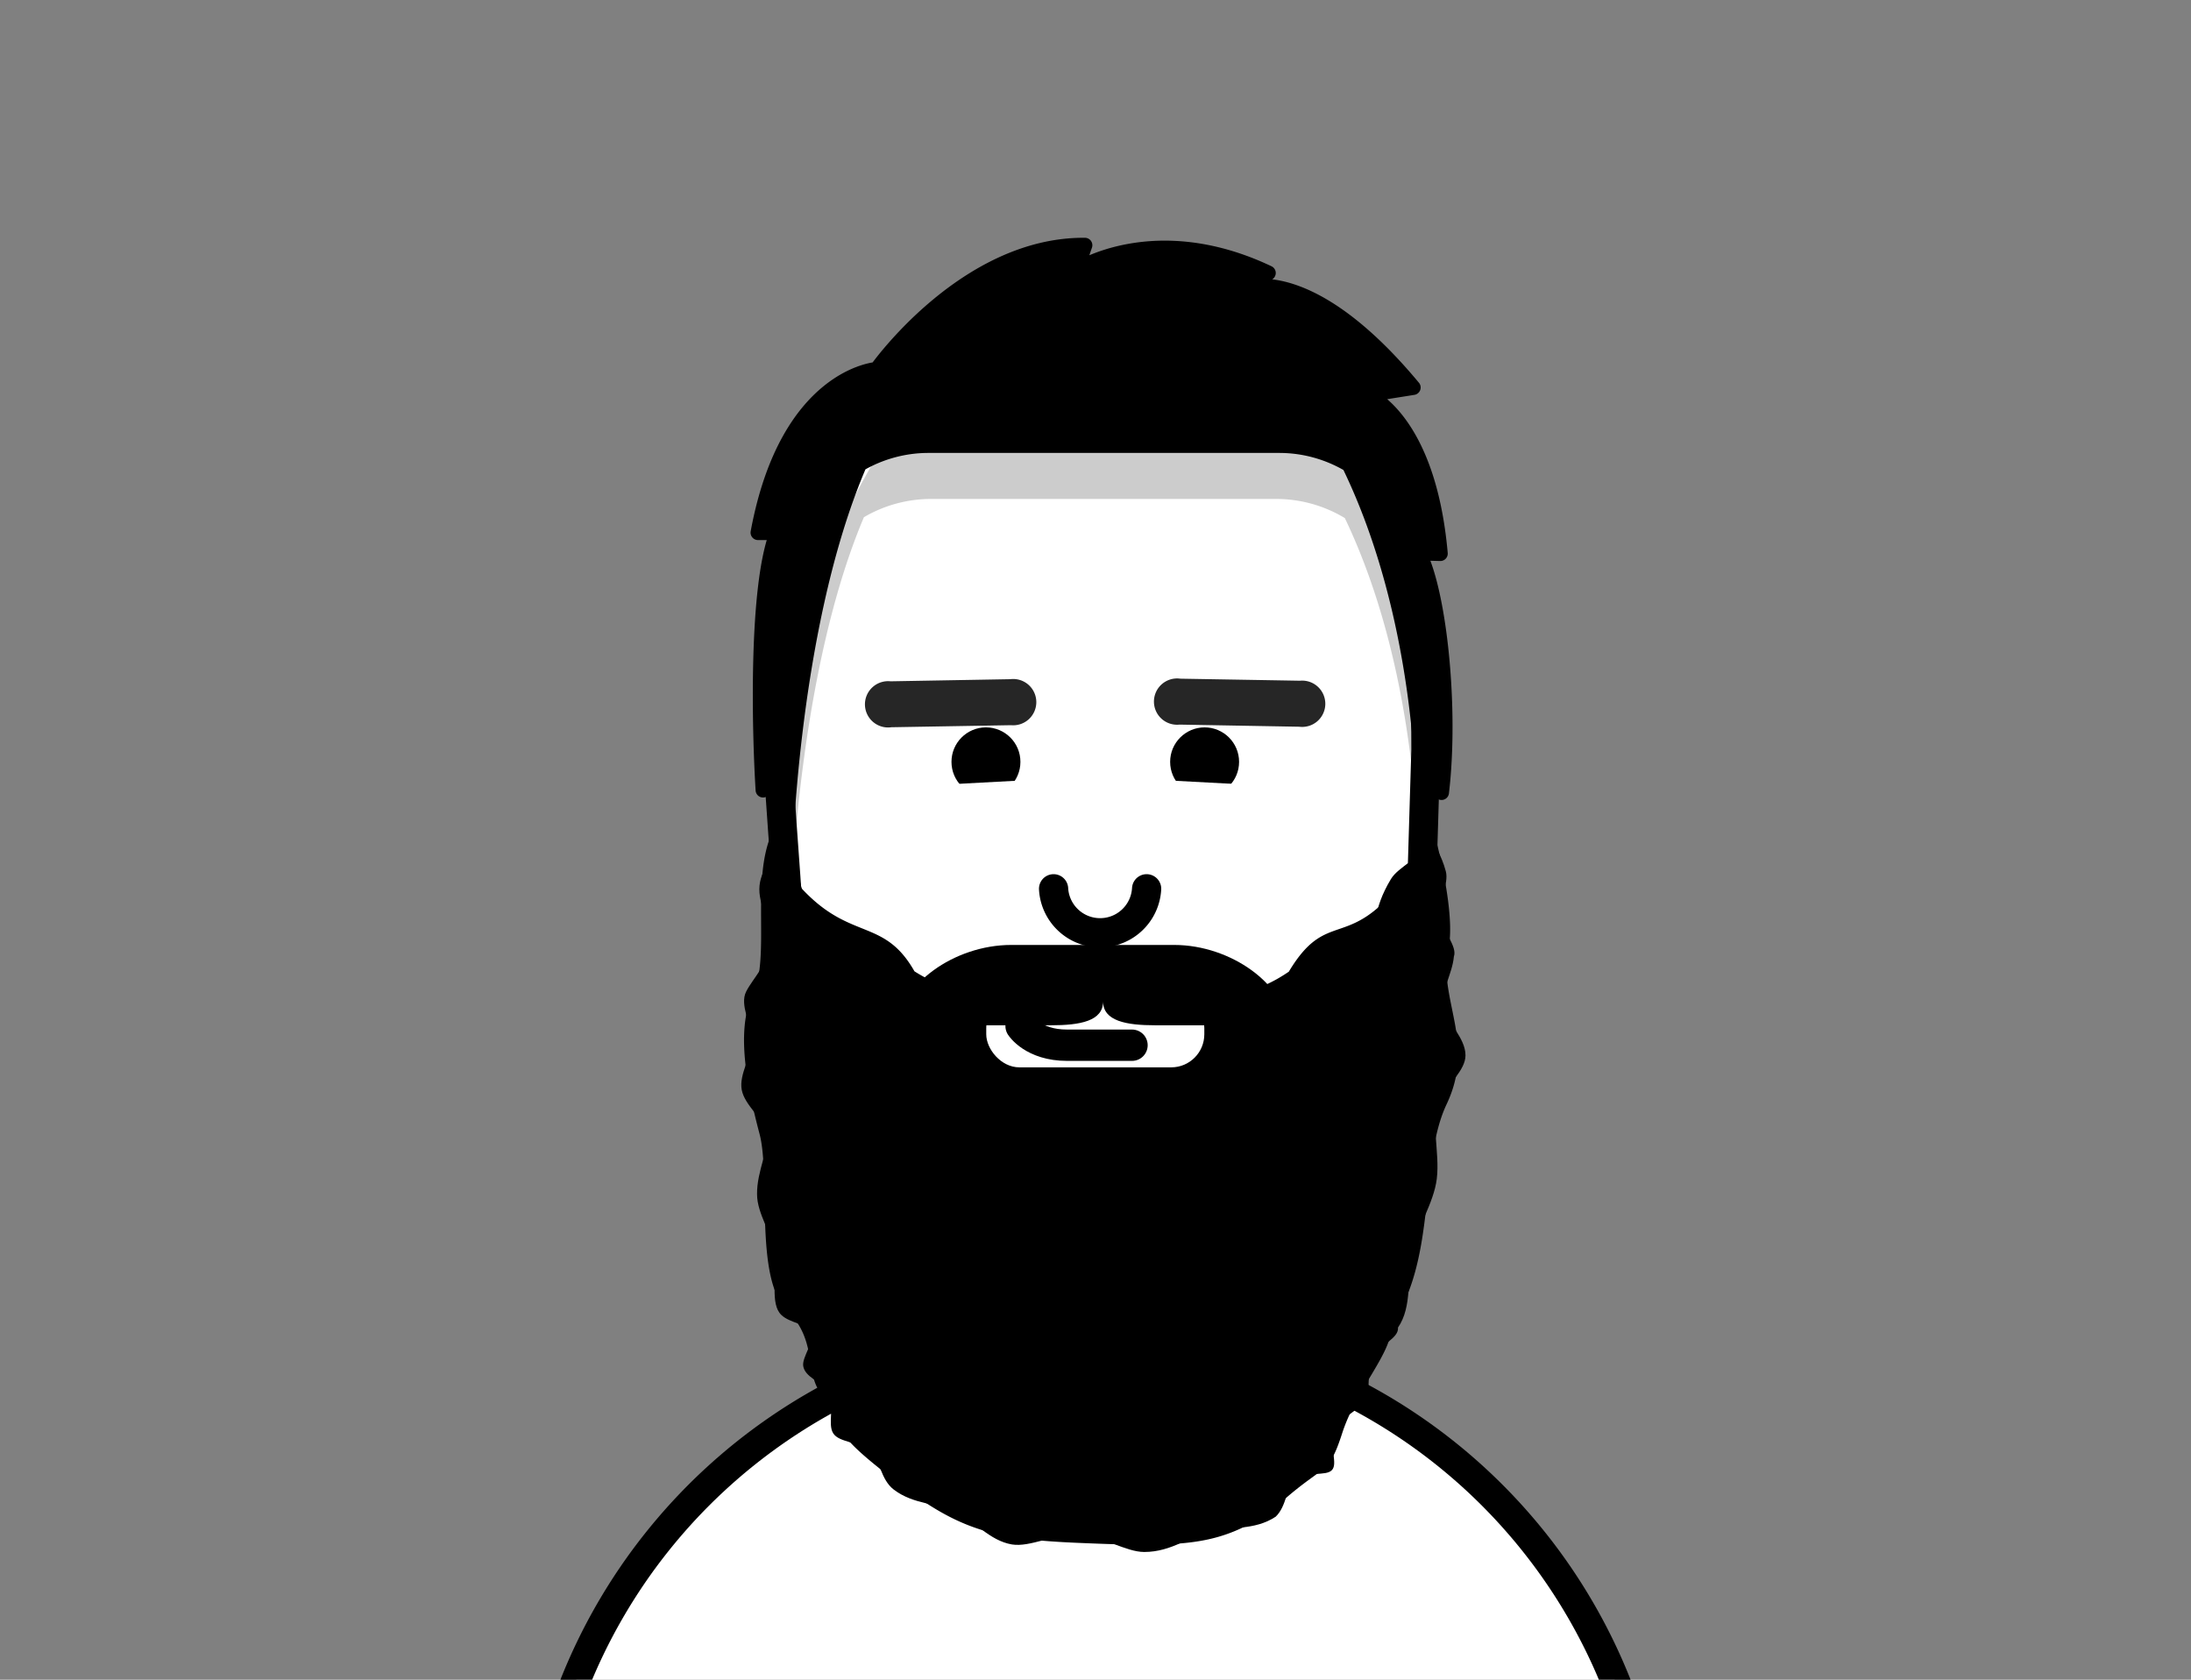
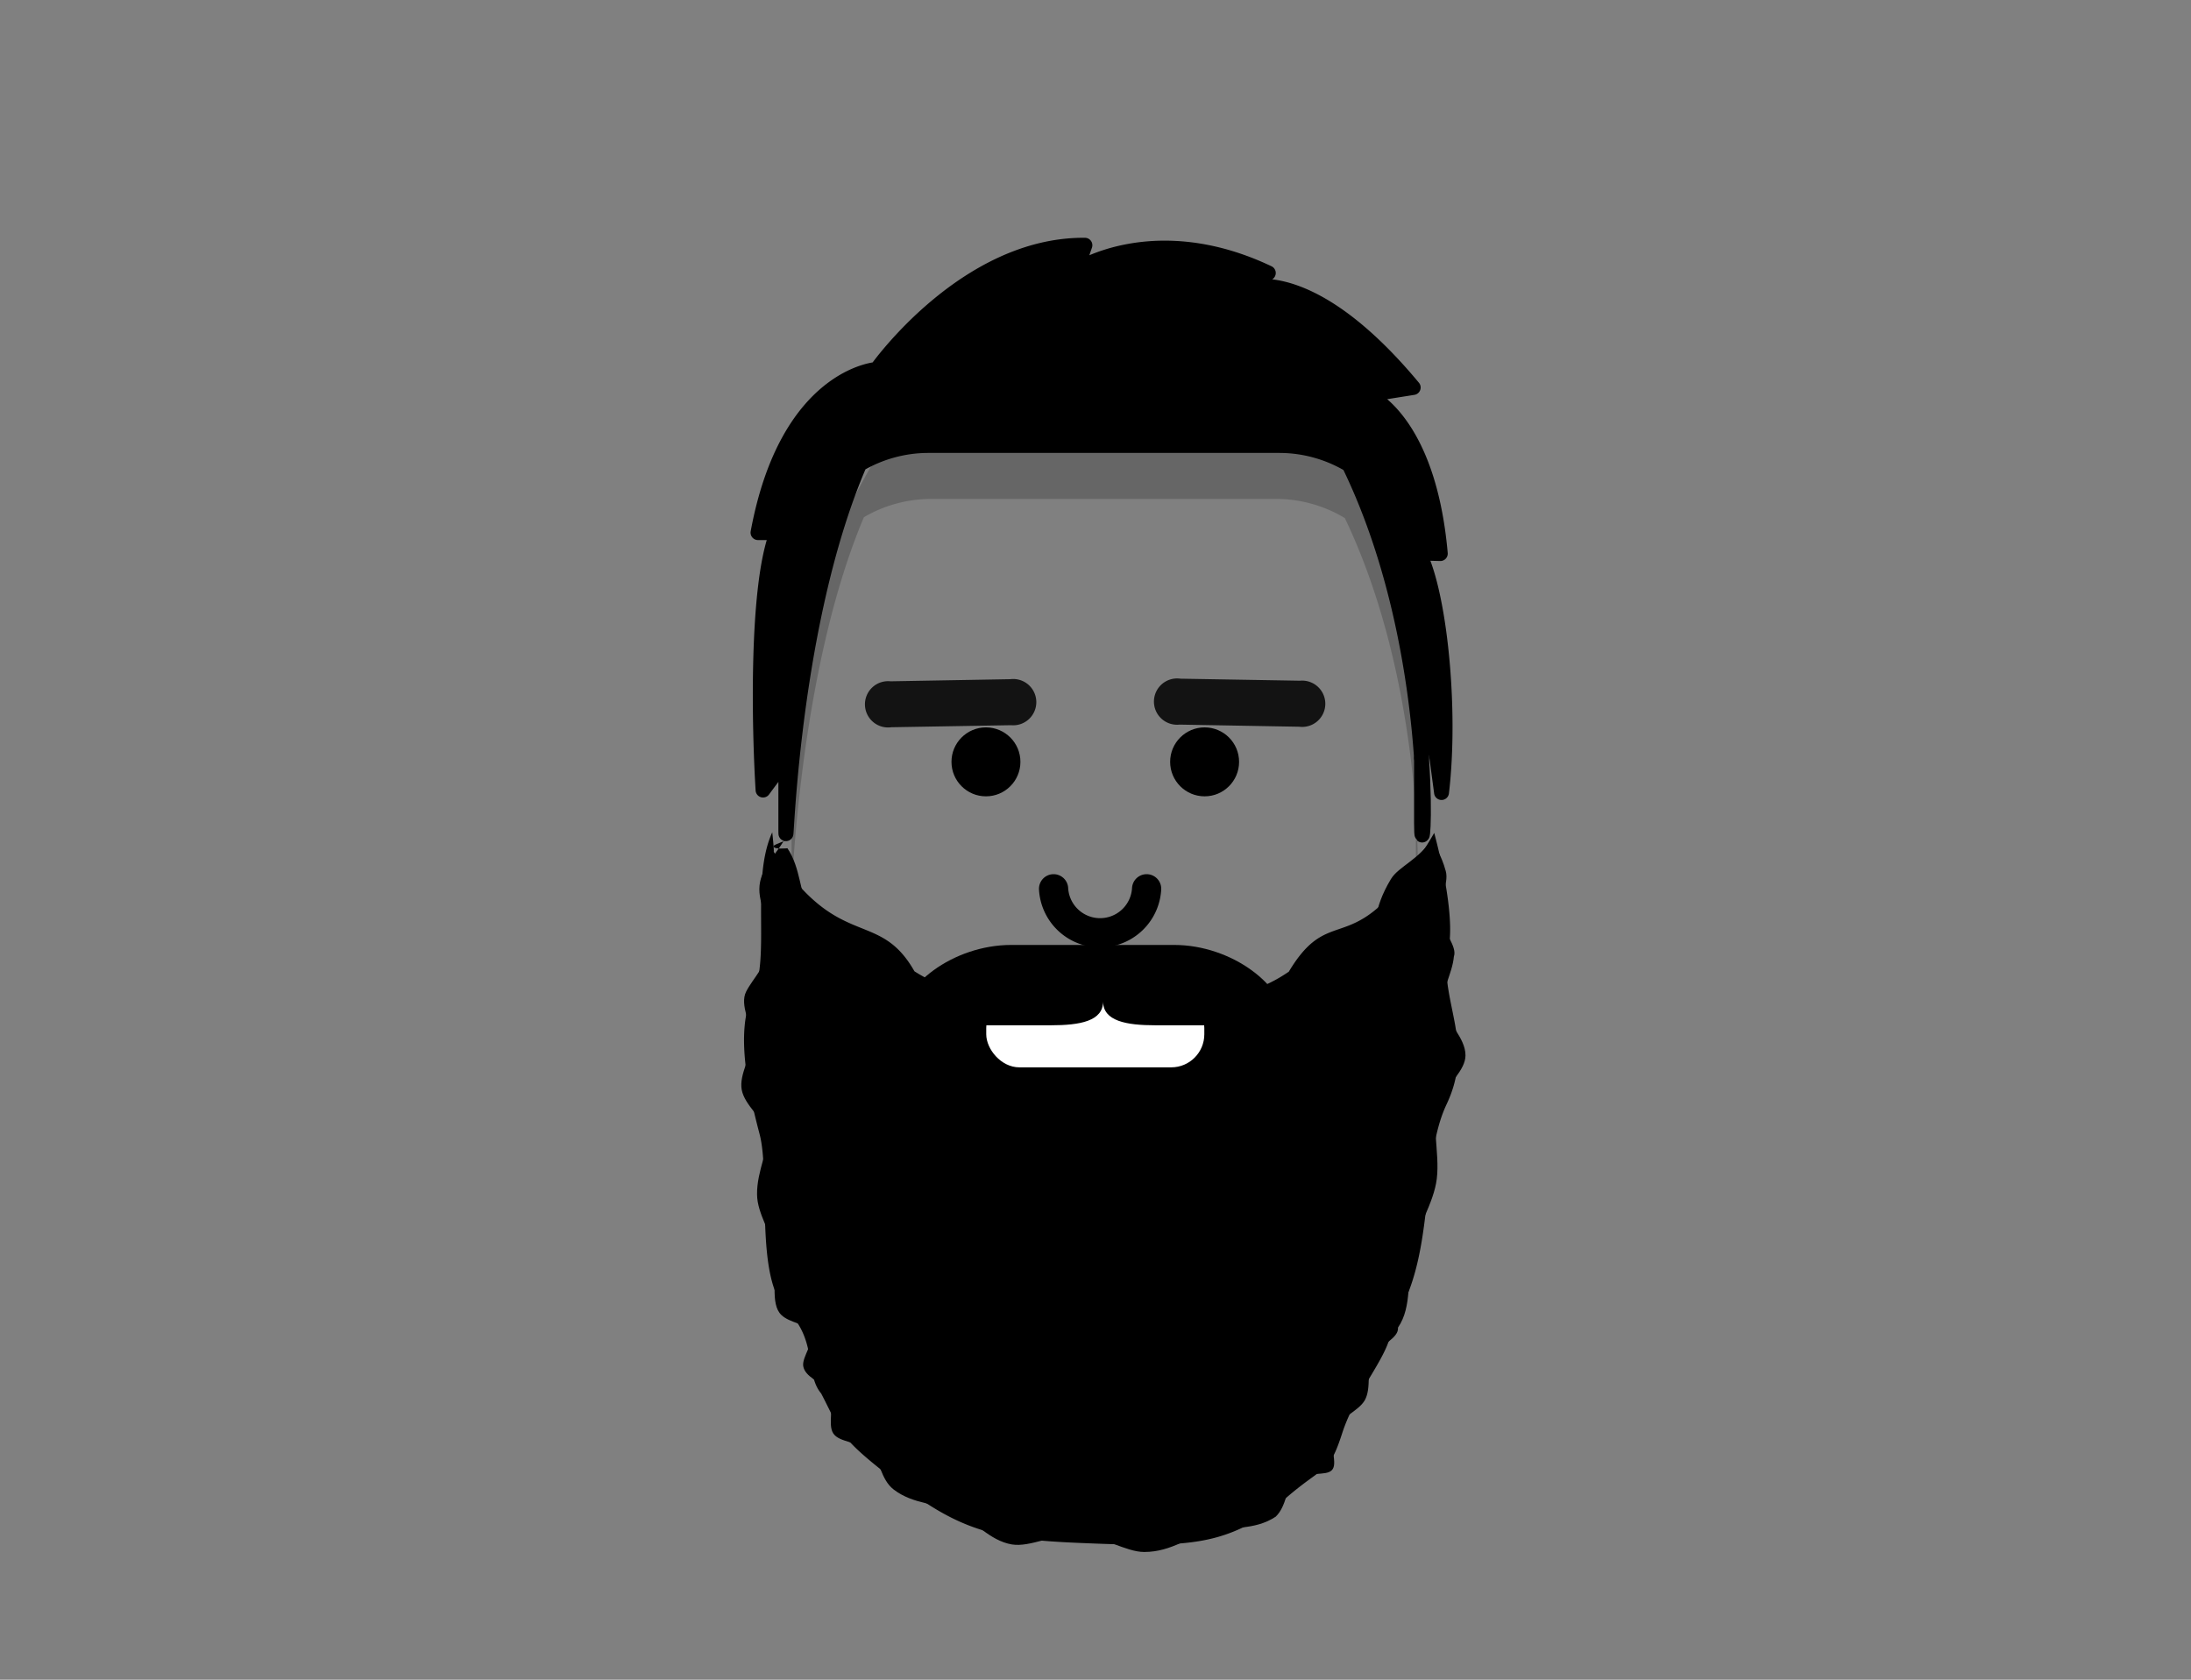
<svg xmlns="http://www.w3.org/2000/svg" id="Character_Moodboard_Bild" data-name="Character_Moodboard Bild" viewBox="0 0 300 230">
  <rect x="0" y="0" width="300" height="230" fill="#808080" stroke="none" />
  <defs>
    <style>.cls-1,.cls-4,.cls-7{fill:#fff;}.cls-1,.cls-2,.cls-4,.cls-6,.cls-8,.cls-9{stroke:#000;stroke-linecap:round;stroke-linejoin:round;}.cls-1,.cls-2{stroke-width:4.02px;}.cls-2,.cls-6,.cls-8{fill:none;}.cls-10,.cls-3{opacity:0.2;}.cls-4{stroke-width:3.97px;}.cls-5{opacity:0.85;}.cls-6{stroke-width:4px;}.cls-8{stroke-width:4.29px;}.cls-9{stroke-width:2.04px;}</style>
  </defs>
-   <path class="cls-1" d="M221.5,231a76.79,76.79,0,0,0-143,0" />
  <polyline class="cls-1" points="166.55 196.85 166.55 142.59 134.56 142.59 134.56 196.85" />
  <path class="cls-2" d="M171.48,186.47c-1.46,10.3-10.36,10.28-21,10.28h0c-10.22,0-18.82.68-20.81-9" />
  <g id="Michael">
    <path class="cls-3" d="M167.72,182.47l0-10.37-31.2-2.33-2.14,12.84s10.3,4.34,16.21,4.34S167.72,182.47,167.72,182.47Z" />
-     <path class="cls-4" d="M195.23,102.64c0-30.8-3.79-55.77-42.46-55.77s-46.31,25-46.31,55.77c0,2.67,1.36,19.49,1.36,20.89,0,30.8,24,55.77,43.39,55.77s43.39-25,43.39-55.77C194.6,123.46,195.23,102.64,195.23,102.64Z" />
    <path d="M198.08,151.19c3.81-8.07-.62-13.53,0-20.4,1.52-4.13-1-14.1-1.7-16.74-11,18.86-13.73,8.7-19.91,19-9.3,6.34-13.58.1-20.41,5.84-5.44.87-11,.14-15.46-2.75A22,22,0,0,1,125.21,133c-4.92-8.67-10.38-2.61-19.27-16.37.08-.1-.2-2.66-.2-2.66-3,6.53-.19,17.18-2.67,22.22s-.56,13.43.94,19.12-.69,19.72,3.67,24,2.46,8.77,4.76,11.5c2.93,5.64,2.25,5.9,10.64,12.34s13.24,7.63,24.47,8.11c15.12.65,19.35.34,26.54-4.34,7.21-6.8,7.66-4.39,9.68-10.65s7-11.15,6.73-14.83C196.8,172.3,194.27,159.25,198.08,151.19Z" />
    <path d="M197.16,150.75c1.14-2.43,3.49-4.18,3.5-6.24,0-2.4-2.5-4.42-2.95-6.65s1.15-4.47,1.36-6.88c.51-1.39-1.56-3.49-1.89-5.7-.27-1.85,1.26-4.23.78-6-.65-2.41-1.61-3.48-1.89-4.48-1.67,2.87-4.57,3.83-5.62,5.57-2.61,4.31-1.95,6.84-2.72,7.79-1,1.18-3.09.37-6,5.21-4.6,3.14-4.73,5.74-7.26,5.86-1.73.08-4.24-2.23-9.2-2.37-2.41-.07-5.42,1.94-9.2,2-1.78,0-3.6-1.89-5.33-1.82s-3.68,2.11-5.37,1.86-3-2.78-4.58-3.77c-1.79.31-4.14,2.76-6.56,3.09-2.17.29-4.56-1.53-6.67-1.58-2.47-.06-5.55,1.2-7.15.18-2-3.45-1.65-6.37-3-7.93s-4.38-1.76-6.73-4.94c-1.23-1.67-1-5-2.86-7.8,0,0-1.88.2-1.91-.27,0-.28,2-.78,1.95-1.06,0-.49,0-.65-.23-.27-1,2.12-3.35,4-3.63,6.69s1.7,5.29,1.54,7.71c-.2,2.89-2.46,5-3.38,6.84s.74,4.43.75,6.79c0,2.09-1.74,4.5-1.35,6.64s3,4,3.45,5.89-1.41,5.22-1.35,8.43c0,2.71,2.12,5.46,2.4,8.07.35,3.24-.66,6.91.92,8.44,1.18,1.15,3.56,1.2,4,2.35.58,1.43-1.18,3.37-1,4.65.24,1.51,2.37,2.16,3.27,3.23,1.16,2.23,0,4.72.85,6s3.32,1,5.27,2.68c1.1.93,1.21,3.63,3,5,2.72,2.09,6.14,1.9,8.45,3,2.66,1.32,4.66,4,7.74,4.52,2.51.4,5.54-1.41,9-1.27,3.61.16,6.56,2.3,9.12,2.3,3.77,0,6.37-2.24,8.86-2.83,2.9-.69,6.19-.06,9.13-2,1.51-1.43,1.48-4.07,2.48-4.85,1.92-1.51,4.4-.63,5.23-1.54s-.39-3,.39-5.4c.57-1.77,3.24-2.62,4.11-4.17.94-1.7.17-4.28,1-5.73,1.08-1.91,3.67-2.71,3.54-4.21,2-2.92,1.19-6.86,1.89-10.29s3-6.69,3.42-10.07C197.18,157.72,195.79,153.64,197.16,150.75Z" />
    <path class="cls-5" d="M138.32,93l-16.38.29a3.17,3.17,0,1,0,.11,6.29l16.38-.28a3.17,3.17,0,1,0-.11-6.3Z" />
    <path class="cls-5" d="M178,93.21l-16.38-.28a3.17,3.17,0,1,0-.11,6.29l16.38.29a3.17,3.17,0,1,0,.11-6.3Z" />
    <circle cx="135" cy="104.32" r="4.72" />
    <circle cx="164.94" cy="104.32" r="4.72" />
    <path class="cls-6" d="M157,121.7a6.38,6.38,0,0,1-12.74,0" />
-     <polygon class="cls-7" points="177.56 107.8 158.04 106.76 141.9 106.76 122.37 107.8 122.37 116.93 177.56 116.93 177.56 107.8" />
    <rect class="cls-7" x="135.04" y="136.23" width="29.86" height="9.92" rx="4.53" />
-     <path class="cls-8" d="M155,143.12h-8.9c-4.63,0-6.29-2.62-6.29-2.62" />
-     <path d="M160.77,129.39H138.46c-7.89,0-15.33,5.56-15.33,11h20.76c4,0,7.15-.57,7.15-3.27,0,2.7,3.2,3.27,7.15,3.27H176.1C176.1,135,168.66,129.39,160.77,129.39Z" />
+     <path d="M160.77,129.39H138.46c-7.89,0-15.33,5.56-15.33,11h20.76c4,0,7.15-.57,7.15-3.27,0,2.7,3.2,3.27,7.15,3.27H176.1C176.1,135,168.66,129.39,160.77,129.39" />
  </g>
  <path class="cls-9" d="M194.28,75.72l2.93.08c-1.64-18.54-10-21.74-10-21.74l6.29-1c-13.3-16-21.64-13.86-22.39-13.68.64-1.19-.07-1.6,2.55-2C158,29.94,147.37,37,147.37,37l1.18-3.42c-16.43-.14-28.5,17-28.5,17s-12.26.78-16.26,22.35l2.62,0c-2.89,7.36-2.45,26.8-1.93,35.25,0,0,1.92-2.62,3.12-4.11v8.65c0,8.93,0-25.78,10.1-49.17A18.72,18.72,0,0,1,127,61H175.2a18.73,18.73,0,0,1,9.53,2.63c6.87,14.11,9.21,30,9.91,40.17V90.45c.66,3.14,1,5.07,1,5.07l1.74,13C198.74,97.06,197.1,81.25,194.28,75.72Z" />
  <path class="cls-9" d="M194.64,103.82v8.88C194.64,117,195.23,112.45,194.64,103.82Z" />
  <g class="cls-10">
    <path d="M193.87,120c0,4.25.58-.25,0-8.89Z" />
    <path d="M191.27,78.38l-1.87-8.66s-20.21-24.16-20.79-24.81c0,0-47.33,15.7-47.38,15.74-.81.63-12.85,22.59-12.85,27.84V120c0,8.92,0-25.79,9.91-49.18a18.18,18.18,0,0,1,9.18-2.5h47.3a18.17,18.17,0,0,1,9.37,2.62c6.75,14.11,9,30,9.73,40.17V88.49A20.79,20.79,0,0,0,191.27,78.38Z" />
  </g>
</svg>